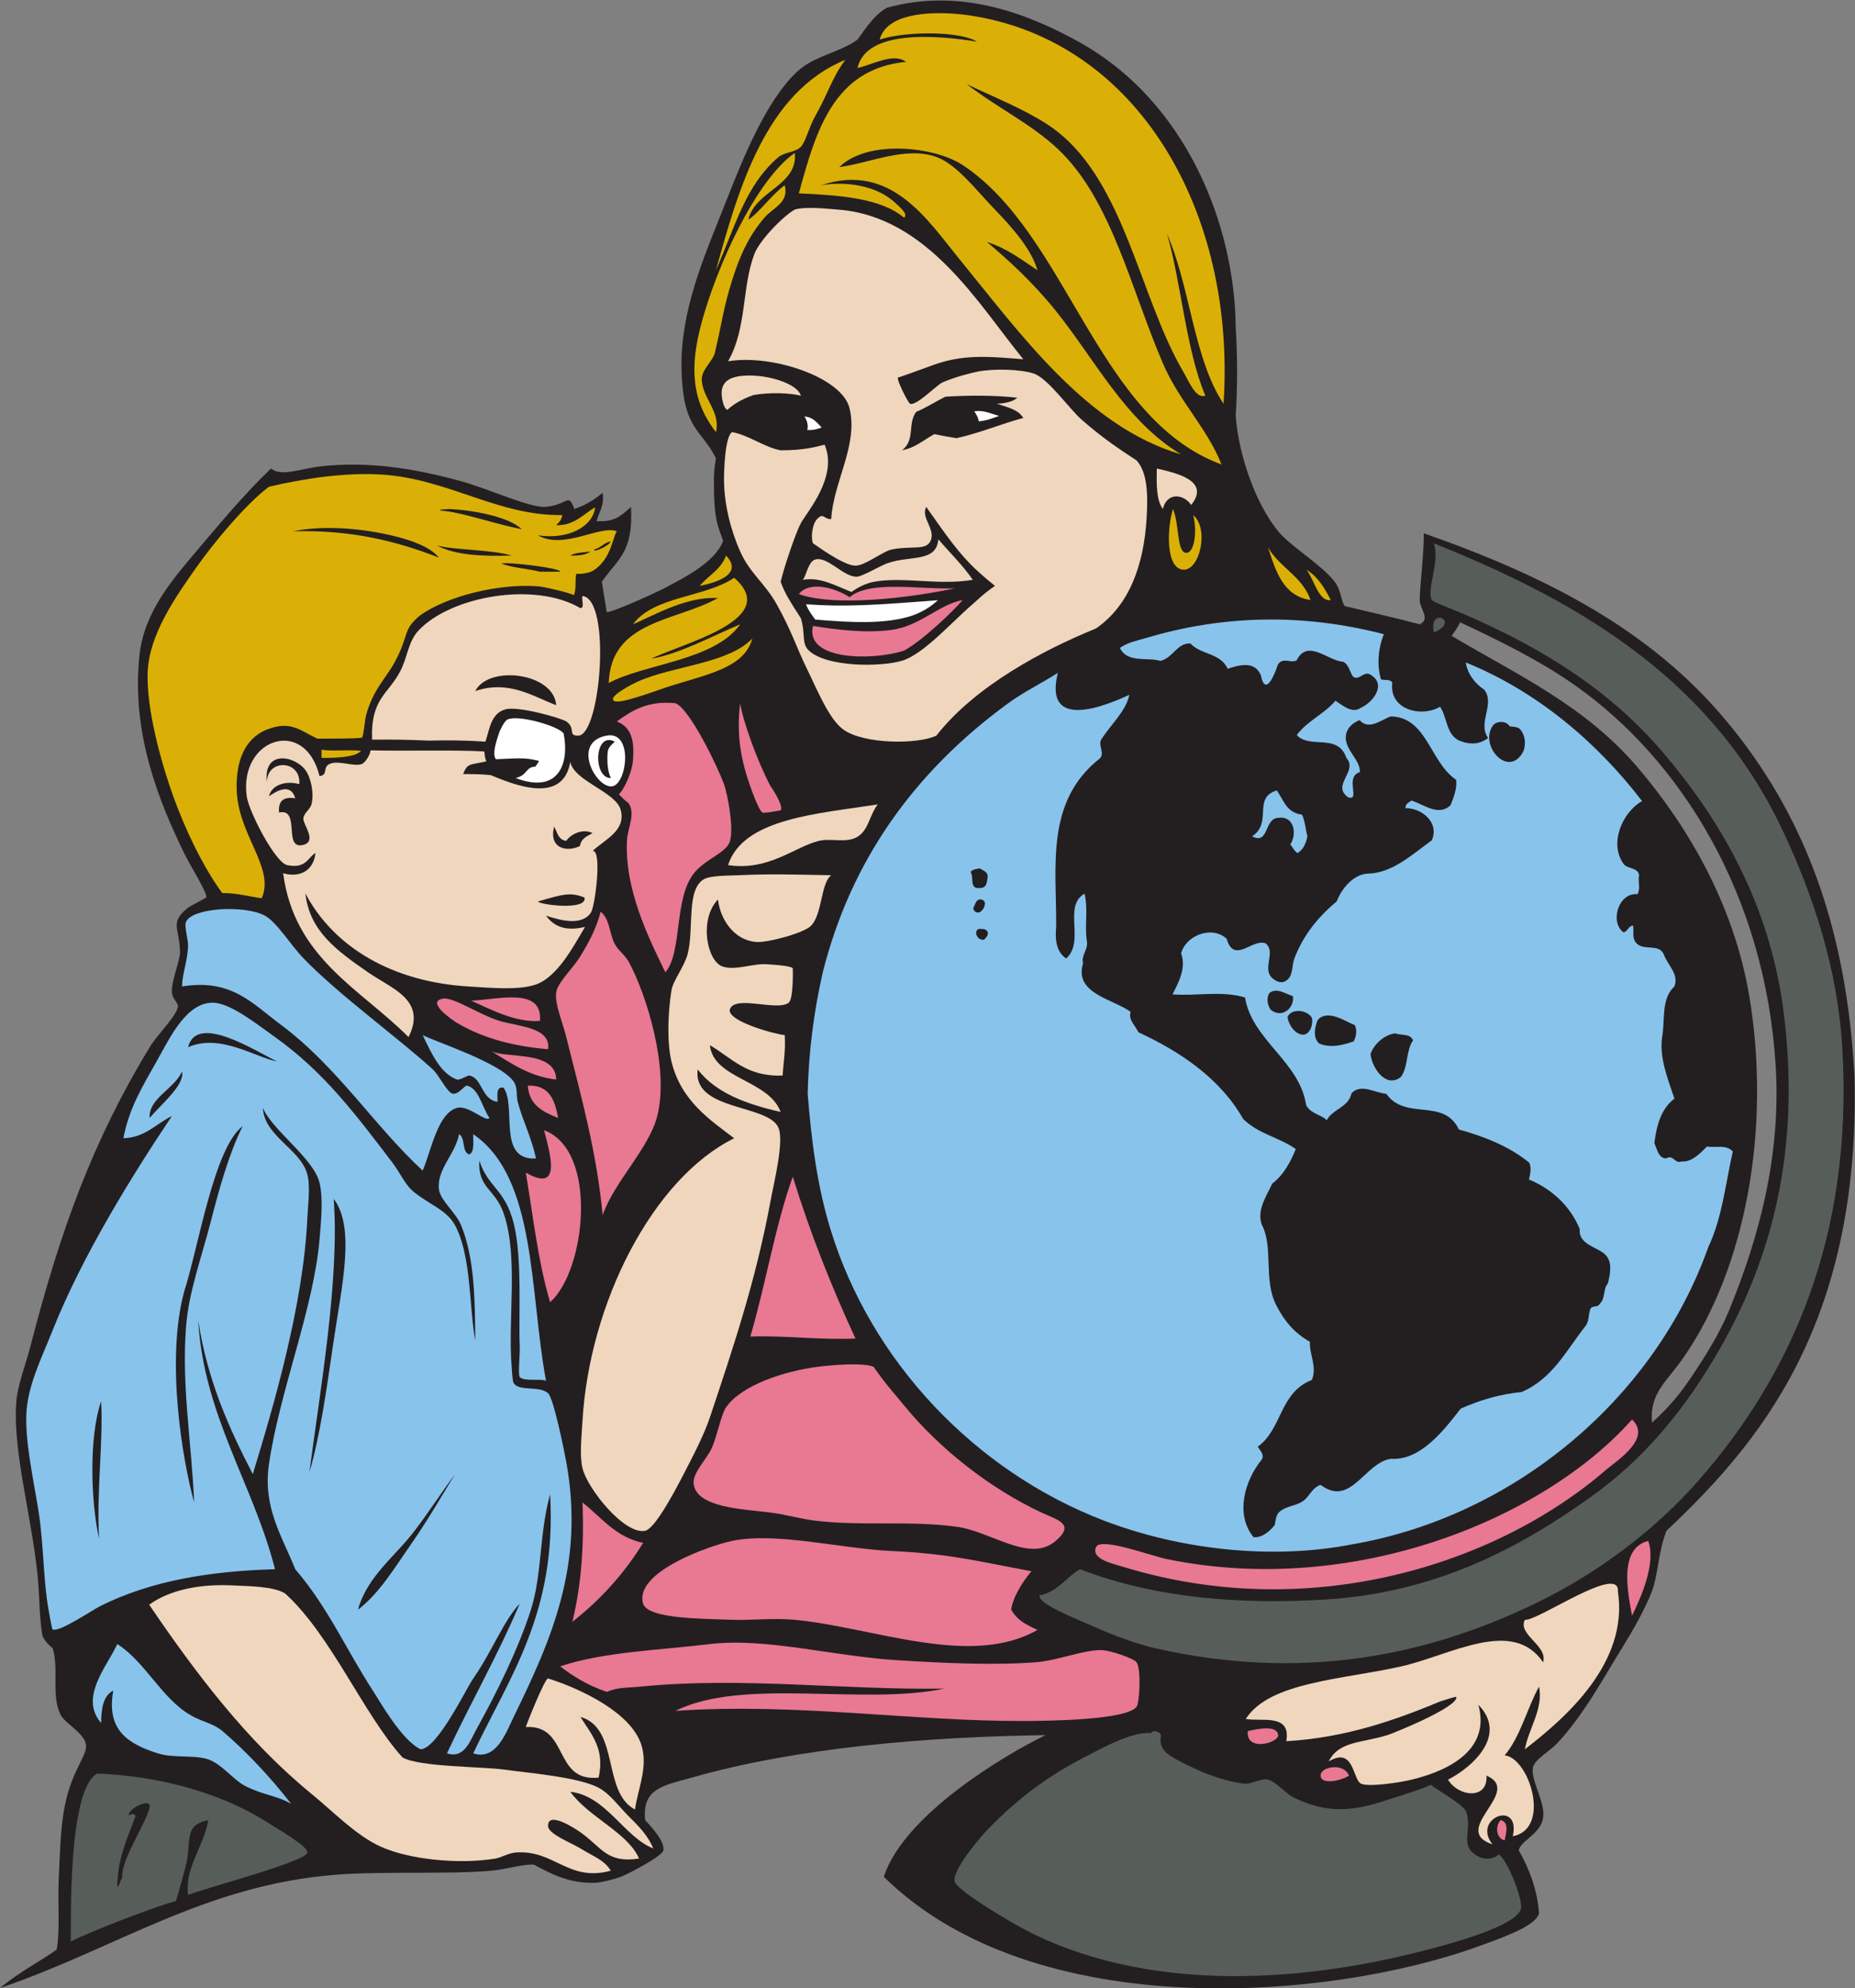
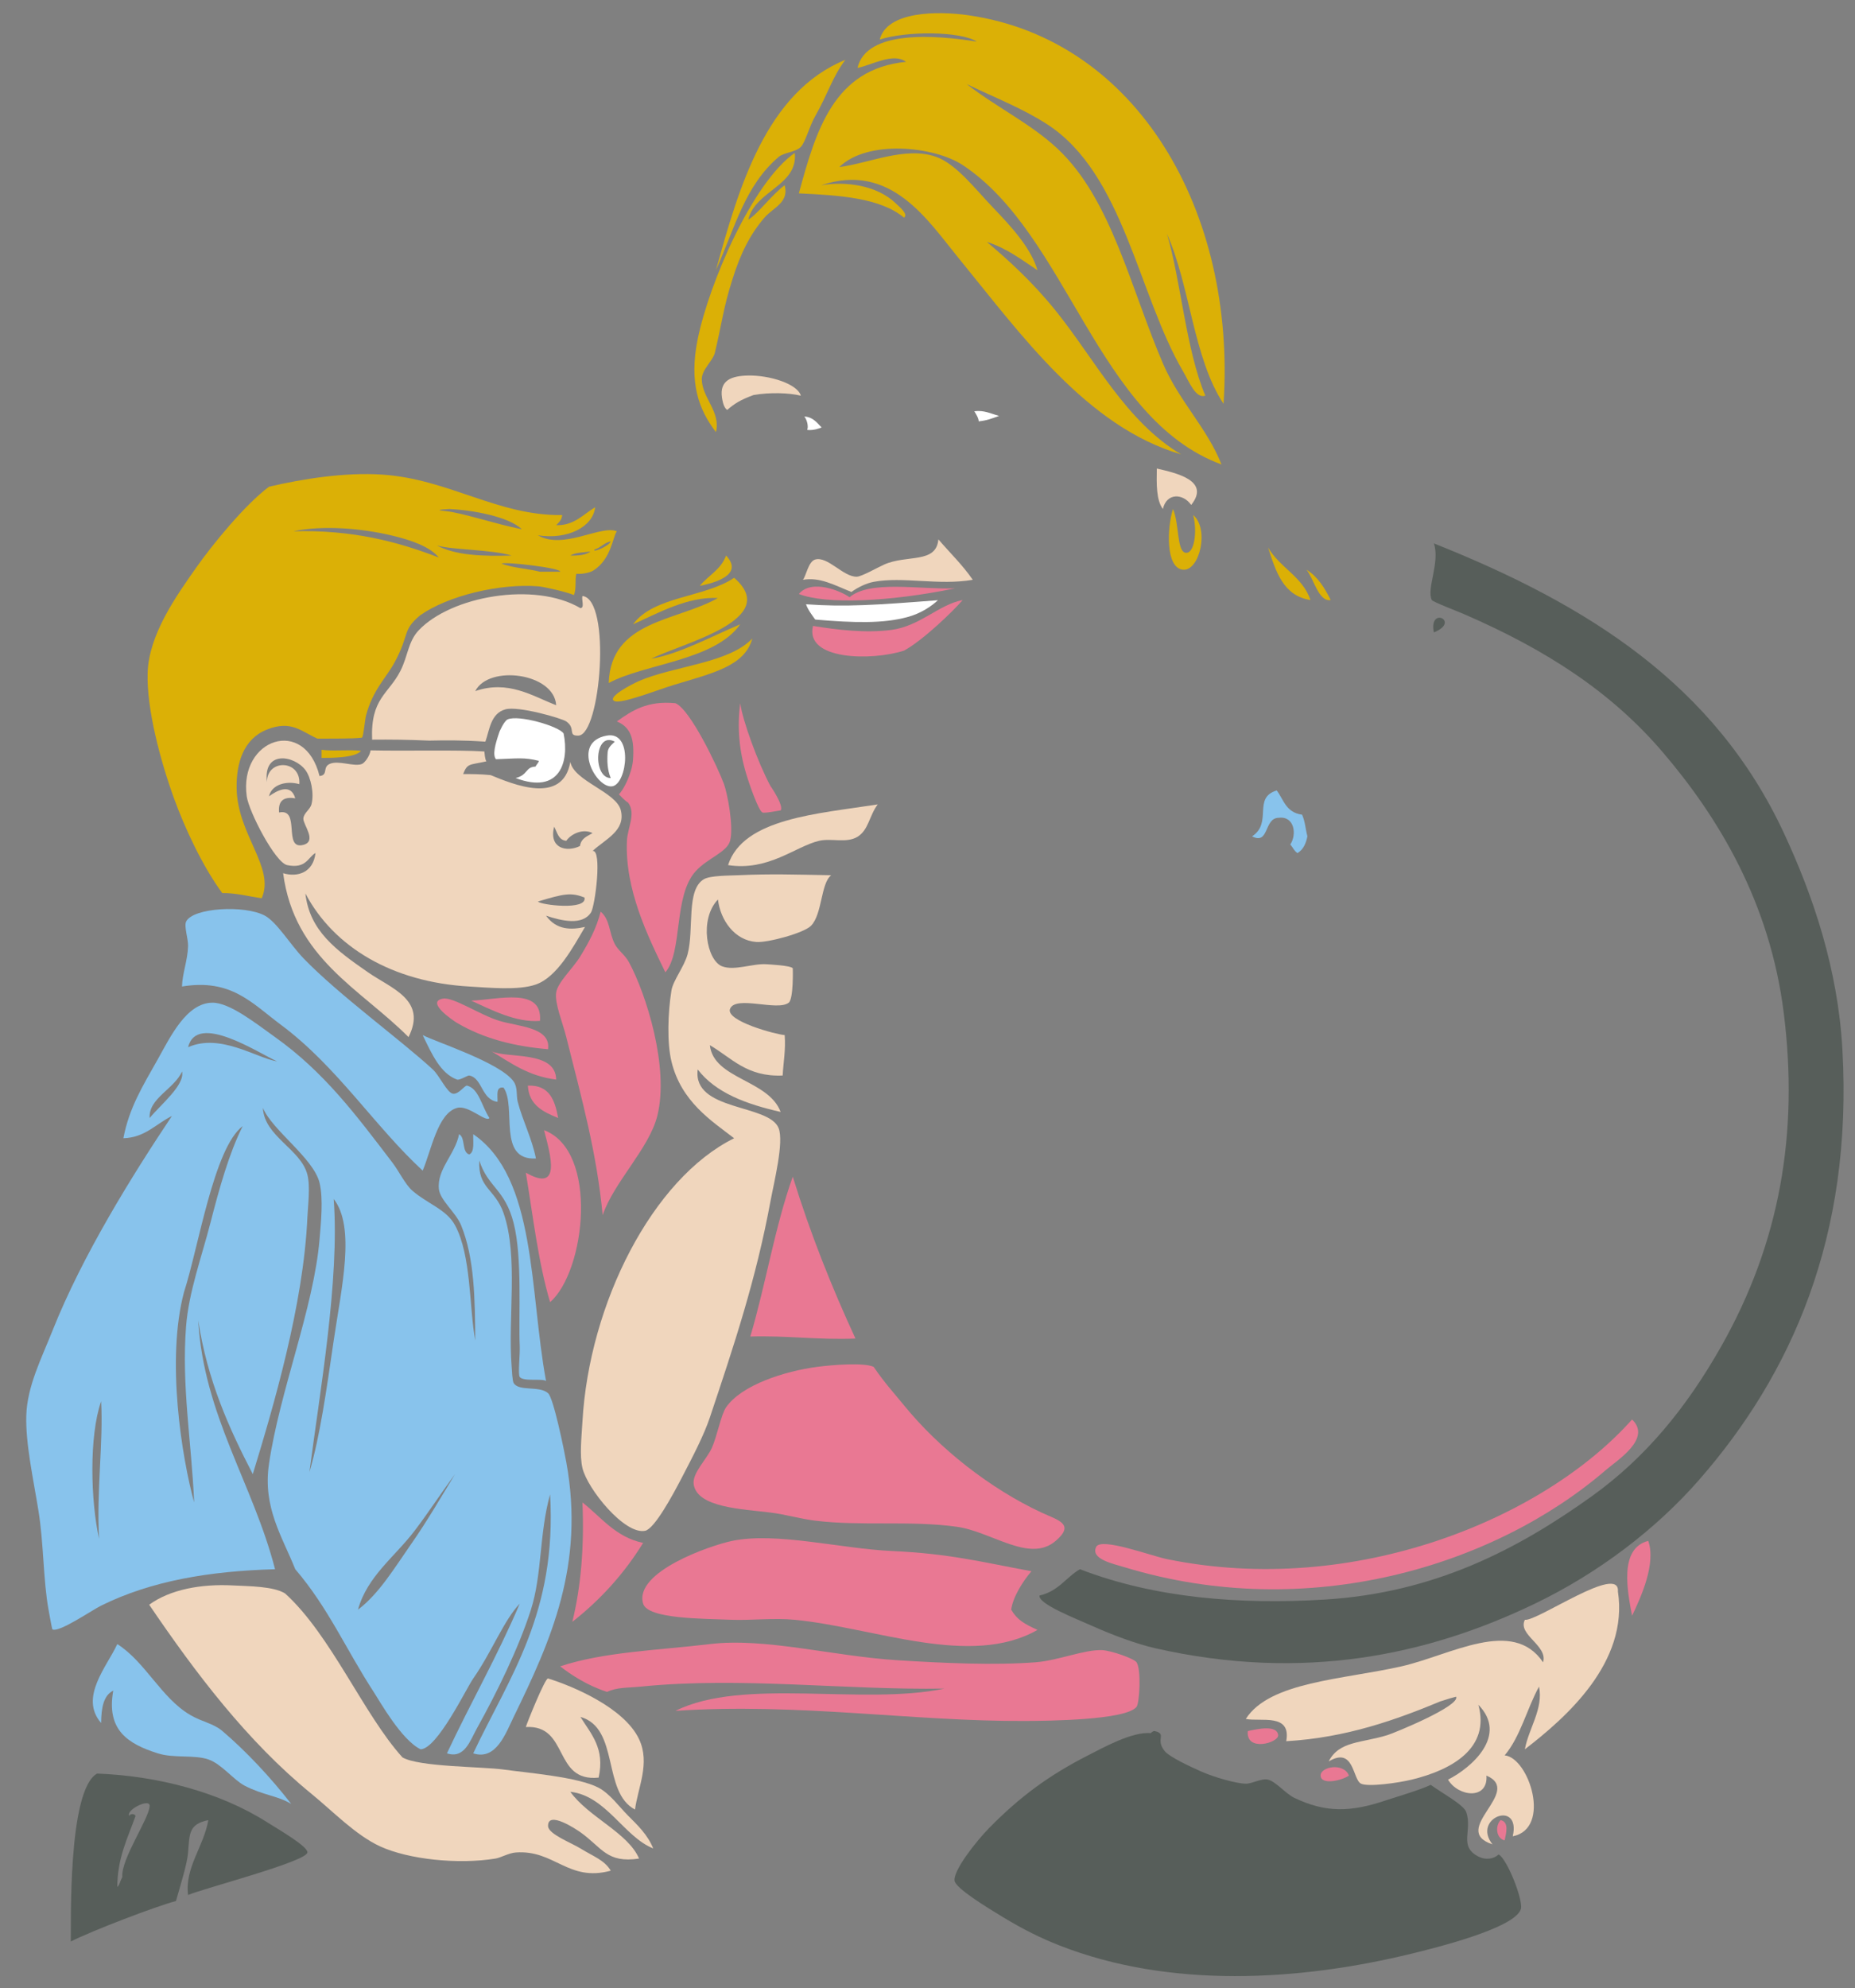
<svg xmlns="http://www.w3.org/2000/svg" viewBox="0 0 792.573 849.027" height="849.027" width="792.573" xml:space="preserve" id="svg2" version="1.1">
  <rect x="0" y="0" width="792.573" height="849.027" fill="#808080" stroke="none" />
  <defs id="defs6" />
  <g transform="matrix(1.333,0,0,-1.333,0,849.027)" id="g10">
    <g transform="scale(0.1)" id="g12">
-       <path id="path14" style="fill:#231f20;fill-opacity:1;fill-rule:evenodd;stroke:none" d="m 4563.55,4660.78 c 405.15,-141.57 728.76,-314.15 965.86,-596.37 252.98,-301.14 390.17,-665.89 414.85,-1147.37 18.78,-795.46 -311.99,-1178.19 -602.84,-1452.04 -28.72,-74.18 -24.8,-144.91 -51.86,-207.42 -25.58,-59.07 -55.73,-112.05 -90.75,-168.55 -64.73,-104.409 -122.31,-213.034 -207.44,-304.667 -24.73,-26.609 -72.5,-51.422 -77.78,-77.781 -8.32,-41.531 41.08,-111.875 32.39,-162.059 -9.08,-52.55 -74.16,-73.371 -77.78,-103.722 32.85,-56.922 59.26,-125.321 64.83,-200.946 -8.76,-34.933 -81.09,-65.976 -187.17,-103.722 -480.76,-176.59 -1430.63,-254.688 -1913.09,220.41 65.57,200.43 392.95,393.43 518.57,453.75 -379.89,-5.313 -794.52,-39.375 -1134.39,-136.121 -90.56,-25.793 -159.26,-33.731 -149.09,-136.133 28.93,-31.496 63.37,-70.715 58.34,-97.238 -3.52,-18.516 -114.3,-76.153 -136.13,-84.258 -25.37,-9.441 -66.66,-19.109 -84.27,-19.461 -82.98,-1.641 -139.44,28.875 -194.47,58.348 -35.04,2.324 -90.45,-15.418 -136.13,-19.453 C 1436.7,363.738 1225.49,374.941 1076.06,363.02 654.691,329.395 376.48,128.762 0,0 c 62.395,52.258 137.566,90.723 181.504,123.176 10.969,54.812 3.637,152.918 6.48,220.39 7.25,172.09 9.981,254.481 58.348,356.532 31.738,66.992 48.883,80.058 -6.488,129.64 -15.418,13.809 -37.485,30.039 -45.375,45.379 -31.543,61.34 -4.465,148.583 -25.934,213.913 -7.281,5.77 -21.996,18.05 -32.414,38.89 -9.769,57.33 -8.801,105.32 -12.957,162.06 -14.473,197.85 -82.308,416.57 -71.305,583.41 3.84,58.21 30.266,122.86 45.375,181.51 96.672,375.16 200.735,659.94 382.457,959.38 24.739,40.77 85.067,98.37 90.754,129.64 1.942,10.73 -17.746,25.51 -19.445,45.38 -2.969,34.52 26.285,101.86 25.93,129.64 -1.032,78.02 -35.285,93.28 25.922,142.61 3.015,2.43 57.976,31.44 58.339,32.41 4.805,12.9 -50.957,100.79 -71.304,142.62 -78.934,162.31 -170.555,383.56 -142.614,635.26 15.172,136.58 105.301,240.61 181.504,330.6 75.465,89.1 157.653,187.55 239.856,265.78 32.406,-27.17 96.137,-0.42 155.577,6.48 154.75,17.95 302.06,-5.99 447.4,-45.37 94.82,-25.7 213.73,-82.48 272.13,-84.28 79.25,5.45 76.45,48.77 97.24,-6.48 35.32,12.21 61.52,28.02 90.74,51.86 5.67,-42.4 -11.96,-61.5 -19.44,-90.75 55.04,-3.2 76.43,14.52 110.2,45.37 7.9,-145.68 -41.52,-164.89 -93.38,-239.66 0.56,-3.55 10.56,-65.22 15.59,-97.42 32.1,3.82 171,69.44 181.51,75.05 57.26,30.55 164.6,81.71 191.66,153.35 -17.63,49.77 -30.35,71.42 -29.61,192.96 0.14,21.94 1.3,42.94 6.48,71.3 -34.24,70.5 -75.34,85.17 -97.23,168.53 -10.45,39.83 -14.74,110.14 -12.96,155.59 7.05,180.05 80.34,340.93 142.61,499.13 54.5,138.48 127.2,320.63 226.88,414.87 55.45,52.42 136.17,61.07 194.47,103.71 31.19,42.74 53.77,77.93 93.19,101.69 236.6,66.1 452.63,-19.07 613.24,-107.36 353.32,-194.23 503.16,-597.74 505.75,-914.81 5.94,-95.55 6.13,-189.48 0,-285.22 9.69,-127.63 64.46,-281.85 136.13,-369.49 40.22,-49.19 138.35,-106.11 181.51,-162.06 20.72,-26.87 21.38,-68.12 32.4,-77.8 51.73,-12.2 176.79,-41.24 239.87,-58.33 35.85,17.22 -0.29,50.31 0,77.79 0.46,49.34 14.1,149.99 12.96,213.91 z m 731.56,-2849.44 c -8.42,93.98 45.96,130.28 98.16,204.67 201.12,286.49 284.73,736.21 213.92,1160.32 -49.89,298.92 -201.53,550.47 -356.53,732.5 -171.28,201.17 -386.34,297.46 -597.55,423.11 8.49,12.36 20.11,28.71 27.12,43.62 127.81,-59.94 260.78,-125.1 375.96,-207.43 331.48,-236.88 600.94,-663.97 635.27,-1212.19 18.51,-295.65 -57.39,-560.67 -149.1,-784.37 -29.59,-72.18 -73.22,-142.16 -116.67,-207.43 -40.03,-60.1 -74.67,-101.76 -130.58,-152.8 v 0" />
      <path id="path16" style="fill:#dbb006;fill-opacity:1;fill-rule:evenodd;stroke:none" d="m 2709.61,6177.64 c -41.34,-54.37 -55.55,-108.45 -97.24,-181.5 -18.05,-31.63 -30.33,-81.4 -45.38,-97.24 -16.55,-17.42 -54.31,-17.9 -71.3,-32.41 -107.33,-91.64 -138.45,-222.16 -200.96,-363.01 73.18,263.9 160.22,570.13 414.88,674.16 v 0" />
      <path id="path18" style="fill:#dbb006;fill-opacity:1;fill-rule:evenodd;stroke:none" d="m 2547.54,5879.45 c 10.55,-105.63 -126.49,-119.81 -149.09,-213.91 31.26,18.5 75.24,80.29 116.69,110.19 14.99,-55.48 -37.02,-71.37 -64.83,-103.71 -45.08,-52.42 -76.72,-113.54 -103.71,-200.95 -27.99,-87.56 -32.93,-138.77 -55.21,-231.76 -6.35,-26.56 -42.76,-54.35 -42.03,-85.86 1.37,-59.15 61.72,-104.08 45.37,-168.55 -54.05,70.98 -87.28,155.99 -58.34,298.19 36.15,177.59 175.2,501.54 311.15,596.36 v 0" />
-       <path id="path20" style="fill:#f0d6bd;fill-opacity:1;fill-rule:evenodd;stroke:none" d="m 3280.05,5218.26 c -117.56,9.81 -195.58,16 -291.71,-19.45 -30.14,-11.11 -111.14,-40.65 -110.2,-38.89 -4.47,-8.38 33.28,-82.29 38.9,-84.27 20.92,-7.36 85.97,60.92 104.02,68.58 39.6,16.8 87.99,29.75 114.42,34.83 48.27,9.26 131.86,8.05 176.97,-6.18 45.92,-14.47 113.68,-112.38 155.59,-149.09 67,-58.69 120.85,-94.08 175.02,-129.65 33.9,-37.58 36.8,-104.37 32.4,-181.5 -8.98,-158.07 -58.07,-284.34 -162.06,-356.53 -168.97,-69.02 -387.12,-183.98 -512.09,-343.56 -58.6,-28.63 -232.9,-27.98 -298.19,19.45 -46.09,33.48 -81.84,123.27 -116.68,194.46 -34.84,71.23 -48.94,121.31 -97.23,207.44 -37.16,66.27 -85.87,99.14 -116.69,168.54 -31.64,71.27 -50.95,151.83 -51.85,226.89 -0.44,35.92 3.76,142.86 25.93,155.57 53.46,-9.72 104.82,-49.28 155.57,-58.35 72.26,0.21 105.62,9.19 141.01,18.04 43.34,-102.38 -55.56,-213.97 -76.19,-251.39 -15.15,-27.5 -52.74,-136.56 -64.82,-187.99 15.98,-42.98 32.57,-65.94 64.82,-116.68 15.8,-51.84 0.86,-80.21 25.93,-103.73 55.87,-52.39 225.9,-53.47 298.19,-32.4 68.96,20.09 161.79,126.53 226.88,181.5 12.65,10.69 34.35,33.54 71.3,58.35 -38.27,30.17 -64.41,54.86 -80.45,71.3 -52.39,53.67 -100.56,126.74 -139.94,181.5 -18.95,-34.25 32.53,-72.63 12.96,-110.19 -15.51,-29.8 -58.91,-13.29 -123.16,-25.94 -28.9,-5.68 -84.83,-51.62 -116.68,-51.86 -40.6,-0.3 -137.25,73.93 -136.14,71.3 -7.16,16.86 -3.46,60.27 12.97,77.8 21.03,22.41 20.94,-0.75 45.38,0 6.71,119.61 88.26,238.29 58.34,356.53 -24.69,97.56 -247.21,172.59 -388.94,149.09 61.02,107.1 43.58,236.31 84.26,343.56 16.7,43.97 91.51,120.95 129.65,142.61 36.59,10.59 109.1,1.91 136.14,0 290.91,-20.53 455.05,-307.86 596.37,-479.69 z m -343.57,-168.54 c -28.4,-39.26 -1.89,-89.43 -45.37,-123.17 43.95,9.29 60.14,27.24 103.71,51.87 28.25,-5.77 45.02,-8.86 71.31,-12.97 77.46,17.38 148.87,47.93 213.92,64.82 -17.39,27.14 -45.26,32.12 -84.28,45.38 26.65,1.44 53.66,7.69 64.82,19.45 -69.07,7.85 -154.3,8.07 -230.53,3.23 -31.43,-15.72 -64.82,-37.09 -93.58,-48.61 v 0" />
      <path id="path22" style="fill:#f0d6bd;fill-opacity:1;fill-rule:evenodd;stroke:none" d="m 2566.99,5101.58 c -38.26,9.27 -99.26,11.2 -151.75,2.1 -41.14,-15.05 -61.51,-27.65 -84.25,-47.67 -7.59,4.57 -13.33,16.29 -16.81,39.09 -8.63,56.6 31.69,69.83 82.59,71.04 69.76,1.65 159.41,-26.67 170.22,-64.56 v 0" />
      <path id="path24" style="fill:#ffffff;fill-opacity:1;fill-rule:evenodd;stroke:none" d="m 3122.93,5051.72 c 31.97,3.89 51.23,-7.21 79.34,-14.96 -25.17,-8.98 -38.05,-14.44 -65.3,-17.44 0,10.8 -10.03,25.62 -14.04,32.4 v 0" />
      <path id="path26" style="fill:#ffffff;fill-opacity:1;fill-rule:evenodd;stroke:none" d="m 2578.23,5035.03 c 25.36,-2.22 37.06,-15.58 55.31,-35.31 -5.53,-2.03 -25.76,-10.34 -46.31,-7.75 4.33,9.49 0.65,30.34 -9,43.06 v 0" />
      <path id="path28" style="fill:#f0d6bd;fill-opacity:1;fill-rule:evenodd;stroke:none" d="m 3707.87,4868.22 c 60.9,-14.08 173.07,-38.29 110.2,-116.68 -26.08,37.35 -78.84,39.53 -90.73,-12.97 -21.25,28.45 -20.44,78.97 -19.47,129.65 v 0" />
      <path id="path30" style="fill:#dbb006;fill-opacity:1;fill-rule:evenodd;stroke:none" d="m 3759.73,4738.57 c 20.13,-46.87 12.24,-130.84 38.15,-139.75 30.58,-8.66 40.41,68.34 26.67,120.3 52.29,-44.13 20.7,-179.32 -32.4,-175.02 -56.84,4.61 -51.36,134.83 -32.42,194.47 v 0" />
      <path id="path32" style="fill:#f0d6bd;fill-opacity:1;fill-rule:evenodd;stroke:none" d="m 3007.79,4641.33 c 36.77,-43.17 77.77,-82.13 110.2,-129.64 -109.74,-18.87 -223.24,11.15 -317.63,-6.48 -23.73,-4.44 -50.69,-17.56 -71.31,-32.41 -54.92,21.78 -100.9,48.47 -155.58,38.89 9.57,10.08 17.27,58.29 38.9,64.82 40.33,12.19 90.53,-56.19 134.1,-54.83 15.58,0.49 65.11,28.81 86.8,38.59 73.62,33.21 167.5,1.85 174.52,81.06 v 0" />
      <path id="path34" style="fill:#575e5a;fill-opacity:1;fill-rule:evenodd;stroke:none" d="m 4595.95,4628.36 c 493.46,-196.37 899.69,-451.78 1121.43,-926.96 95.93,-205.53 173.48,-438.34 187.99,-693.61 34.25,-602.25 -164.88,-1043.5 -460.24,-1380.73 -136.52,-155.86 -320.41,-296.93 -525.07,-395.41 -341.92,-164.54 -741.2,-251.103 -1218.67,-142.62 -56.25,12.79 -133.9,41.26 -200.95,71.31 -51.61,23.13 -173.32,70.14 -168.54,97.24 60.89,13.53 85.14,58.6 129.64,84.27 241.78,-93.22 514.74,-113.58 784.37,-97.24 348.9,21.14 615.98,158.85 855.66,330.6 170.88,122.45 302.16,281.02 414.87,479.69 188.73,332.65 249.34,684.51 200.94,1069.57 -44.33,352.89 -208.17,625.07 -388.93,836.22 -163.68,191.19 -371,326.2 -635.27,440.79 -24.24,10.53 -100.69,39.53 -103.71,45.39 -18.16,35.18 27.05,121.08 6.48,181.49 v 0" />
      <path id="path36" style="fill:#dbb006;fill-opacity:1;fill-rule:evenodd;stroke:none" d="m 4064.4,4615.4 c 37.06,-64.5 110.33,-92.77 136.14,-168.53 -88.04,13.52 -111.11,92 -136.14,168.53 v 0" />
      <path id="path38" style="fill:#dbb006;fill-opacity:1;fill-rule:evenodd;stroke:none" d="m 2327.15,4589.48 c 57.17,-60.55 -32.95,-87.02 -84.27,-97.23 27.3,33.2 68.57,52.43 84.27,97.23 v 0" />
      <path id="path40" style="fill:#dbb006;fill-opacity:1;fill-rule:evenodd;stroke:none" d="m 4187.57,4544.1 c 36.19,-22.15 58.24,-58.44 77.79,-97.23 -39,-6.48 -53.57,67.36 -77.79,97.23 v 0" />
      <path id="path42" style="fill:#dbb006;fill-opacity:1;fill-rule:evenodd;stroke:none" d="m 2087.3,4258.88 c 90.65,15.25 195.33,72.59 285.22,110.2 -82.11,-116.76 -306.18,-125.85 -421.35,-187.99 6.44,201 217.54,197.33 350.04,272.25 -98.02,5.11 -192.99,-48.98 -272.25,-84.26 66.7,91.03 230.24,85.24 324.12,149.09 154.06,-133.52 -163.29,-208.37 -265.78,-259.29 v 0" />
      <path id="path44" style="fill:#f0d6bd;fill-opacity:1;fill-rule:evenodd;stroke:none" d="m 1860.43,4420.93 c 14.3,0.81 2.75,27.5 6.47,38.9 93.34,-9.99 58.8,-445.17 -12.96,-447.28 -35.94,-1.06 -6.53,22.87 -38.9,45.38 -14.91,10.37 -153.2,49.93 -194.47,38.89 -48.25,-12.9 -51.34,-66.33 -64.81,-103.72 -74.03,5.05 -128.33,4.52 -179.96,3.4 -70.69,3.15 -123.89,3.62 -183.05,3.09 -5.4,133.02 52.64,145.29 90.75,220.4 24.2,47.73 24.5,93.71 58.34,129.64 103.18,109.58 371.59,157.81 518.59,71.3 z m -337.08,-265.77 c 105.34,36.26 183.03,-15.46 259.29,-45.37 -6.09,103.41 -215.92,130.83 -259.29,45.37 v 0" />
      <path id="path46" style="fill:#e97893;fill-opacity:1;fill-rule:evenodd;stroke:none" d="m 3085.57,4446.87 c -31.18,-36.4 -127.43,-129.2 -187.98,-162.07 -103.78,-33.36 -318.62,-30.82 -291.71,79.2 76.05,-12.51 168.64,-23.71 251.08,-12.83 92.32,12.19 151.52,81.05 228.61,95.7 v 0" />
      <path id="path48" style="fill:#ffffff;fill-opacity:1;fill-rule:evenodd;stroke:none" d="m 3006.17,4446.32 c -21.15,-19.82 -54.41,-42.32 -97.36,-53.94 -78.91,-21.34 -171.72,-18.55 -295.83,-8.04 -10.99,15.28 -23.39,31.5 -29.51,49.02 126.22,-9.14 223.38,-2.47 422.7,12.96 v 0" />
      <path id="path50" style="fill:#575e5a;fill-opacity:1;fill-rule:evenodd;stroke:none" d="m 4595.95,4343.16 c -17.66,85.58 86.95,34.97 0,0 v 0" />
      <path id="path52" style="fill:#dbb006;fill-opacity:1;fill-rule:evenodd;stroke:none" d="m 2411.42,4323.7 c -24.37,-89.25 -128.3,-111.07 -252.81,-149.09 -48.75,-14.89 -165.11,-60.52 -188,-51.86 -29.35,11.11 55.6,55.23 77.8,64.82 112.14,48.48 287.64,56.48 363.01,136.13 v 0" />
      <path id="path54" style="fill:#e97893;fill-opacity:1;fill-rule:evenodd;stroke:none" d="m 2132.68,3254.12 c -57.2,117.22 -130.16,266.86 -123.16,421.35 1.93,42.73 29.59,86.75 4.02,122.03 -10.94,6.71 -24.31,21.2 -29.95,27.06 14.11,12.08 42.27,66.89 45.37,110.2 4.57,63.89 -5.19,103.99 -51.86,123.17 47.85,34.18 97.3,67.4 187.99,58.34 47.68,-19.73 136.13,-206.27 155.58,-259.29 10.26,-27.99 31.89,-135.93 19.44,-181.51 -10.09,-36.92 -71.74,-55 -110.2,-97.23 -72.29,-79.39 -40.59,-257.39 -97.23,-324.12 v 0" />
      <path id="path56" style="fill:#e97893;fill-opacity:1;fill-rule:evenodd;stroke:none" d="m 2372.52,4116.27 c 8.3,-56.7 55.91,-188.32 97.24,-265.77 -1.96,3.68 43.9,-62.36 32.41,-77.8 0.8,1.09 -51.19,-9.97 -58.35,-6.47 -12.2,5.95 -39.36,81.95 -51.85,123.16 -23.08,76.13 -29.25,149.54 -19.45,226.88 v 0" />
      <path id="path58" style="fill:#ffffff;fill-opacity:1;fill-rule:evenodd;stroke:none" d="m 1652.69,3876.66 c 39.5,9.17 31.06,35.42 63.48,36.57 6.05,9.78 9.48,12.19 11.33,18.41 -48.62,11.97 -67.28,7.65 -137.93,5.27 -11.16,14.32 -2.88,46.7 11.56,88.61 -1.13,-3.28 13.6,33.3 25.92,38.89 35.18,15.96 165.68,-22.15 179.49,-45.15 18.41,-89.91 -11.37,-196.75 -153.85,-142.6 v 0" />
      <path id="path60" style="fill:#ffffff;fill-opacity:1;fill-rule:evenodd;stroke:none" d="m 1944.69,4012.55 c 85.11,15.58 65.79,-151.21 19.45,-162.05 -51.08,-11.96 -136.28,140.65 -19.45,162.05 z m 12.96,-136.12 c -11.48,26.93 -11.86,56.45 -9.98,82.52 1.12,15.64 13.07,24.73 22.94,34.15 -65.7,35.33 -71.39,-116.11 -12.96,-116.67 v 0" />
      <path id="path62" style="fill:#f0d6bd;fill-opacity:1;fill-rule:evenodd;stroke:none" d="m 1024.21,3882.91 c 28.91,3.46 8.51,28.01 32.41,38.89 28.5,12.96 78.96,-10.35 103.71,0 8.69,3.63 24.81,25.16 27.48,43.52 112.74,-2.62 275.91,2.14 364.69,-3.6 1.11,-7.69 1.35,-22.43 6.4,-31.68 -54.76,-12.29 -60.2,-5.02 -74.46,-40.65 25.19,-0.03 55.61,0.04 88.15,-3.35 72.04,-29.5 231.43,-96.8 255.42,42.24 12.28,-62.31 147.94,-95.89 162.06,-155.58 15.27,-64.57 -48.04,-90.84 -90.75,-129.64 31.53,5.45 8.06,-177.35 -5.15,-197.34 -27.99,-42.39 -93.44,-26.81 -143.94,-10.09 33.4,-46.71 81.62,-45.81 124.89,-36.02 -38.64,-65.57 -89.26,-160.4 -157.31,-184.38 -56.08,-19.78 -151.52,-10.04 -213.92,-6.48 -246.62,14.02 -434.37,126.46 -525.062,298.18 13.594,-119.88 97.622,-181.18 200.952,-252.81 75.49,-52.33 189.68,-88.39 129.65,-207.43 -154.1,154.89 -366.028,251.95 -401.907,525.06 46.211,-14.11 96.817,2.17 103.727,64.83 -24.391,-14.01 -30.117,-51.45 -90.762,-38.9 -38.265,7.92 -122.812,171.17 -129.648,220.39 -25.567,184.15 185.848,257.28 233.37,64.84 z M 972.344,3662.5 c 44.866,11.82 -1.114,64.73 0,84.28 1.011,17.65 21.34,28.5 25.926,45.37 9.37,34.4 -1.805,86.9 -19.442,110.21 -35.769,47.25 -136,64.33 -123.164,-38.9 -0.367,75.62 109.856,71.93 103.711,-6.48 -40.113,11.79 -88.48,-0.4 -97.223,-38.91 26.739,19.37 70.36,42.41 84.266,-6.47 -38.781,6.36 -55.344,-9.49 -51.855,-45.37 70.535,14.79 10.96,-121.32 77.781,-103.73 z m 926.976,37.67 c -31.26,15.84 -69.55,-3.07 -84.28,-24.7 -25.41,2.67 -28.41,26.22 -38.89,45.38 -17.69,-69.59 39.87,-82.92 82.78,-62.06 4.07,26.46 25.82,32.18 40.39,41.38 z m -25.93,-206.21 c -43.25,16.43 -63.75,12.77 -149.1,-12.96 6.84,-10.82 159.63,-29.82 149.1,12.96 v 0" />
      <path id="path64" style="fill:#dbb006;fill-opacity:1;fill-rule:evenodd;stroke:none" d="m 1030.69,3967.17 c 35.31,-5.24 87.05,1.12 126.36,-3.34 -18.48,-23.96 -104.79,-22.82 -126.36,-22.59 0,8.65 0,17.3 0,25.93 v 0" />
      <path id="path66" style="fill:#f0d6bd;fill-opacity:1;fill-rule:evenodd;stroke:none" d="m 2813.32,3792.15 c -27.82,-37.45 -29.06,-81.88 -64.82,-103.71 -35.45,-21.64 -83.59,-3.64 -123.17,-12.97 -76.26,-17.99 -161.48,-97.76 -291.7,-77.79 48.44,150.46 289.23,164.47 479.69,194.47 v 0" />
      <path id="path68" style="fill:#f0d6bd;fill-opacity:1;fill-rule:evenodd;stroke:none" d="m 2664.23,3565.27 c -33.91,-26.26 -28.03,-124.62 -64.83,-162.06 -22.83,-23.25 -138.6,-54.5 -175.02,-51.85 -70.12,5.08 -115.27,70.08 -123.17,136.12 -61.01,-63.49 -35.65,-194.9 12.97,-213.91 39.84,-15.58 98.85,9.63 142.61,6.48 11.69,-0.84 77.53,-3.94 84.27,-12.96 0.17,-0.23 2.78,-97.91 -12.96,-110.2 -36.41,-28.43 -169.43,24.58 -187.99,-19.45 -16.41,-38.93 148.96,-83.03 175.03,-84.26 3.58,-48.97 -4.2,-86.57 -6.48,-129.64 -115.2,-5 -163.7,56.69 -233.37,97.22 12.11,-109.11 187.94,-110.06 226.88,-213.91 -109.14,24.81 -207.58,60.36 -265.78,136.12 -17.42,-134.56 228.31,-109.75 259.3,-187.98 17.64,-44.54 -14.77,-173.02 -25.93,-233.37 -46.83,-253.2 -117.71,-464.12 -194.47,-693.6 -18.69,-55.89 -53.15,-122.41 -90.75,-194.47 -28.06,-53.78 -86.58,-162.34 -116.68,-168.55 -66.02,-13.59 -185.5,135.02 -200.96,200.97 -9.53,40.67 -2.88,98.35 0,149.09 21.52,378.24 224.54,778.18 486.18,907.52 -72.88,56.14 -170.05,117.53 -200.95,246.32 -14.47,60.31 -11.5,155.05 0,226.88 5.21,32.6 41.11,76.22 51.85,116.68 21.22,79.86 -5.3,205.84 51.86,239.85 20.61,12.26 81.1,11.64 110.21,12.96 108.34,4.92 181.94,2.02 298.18,0 v 0" />
      <path id="path70" style="fill:#88c3ec;fill-opacity:1;fill-rule:evenodd;stroke:none" d="m 1568.72,2787.39 c -11.08,-15.16 -67.13,42.45 -103.72,32.43 -62.18,-17.05 -82.33,-135.37 -110.2,-200.96 -154.04,141.96 -273.93,332.82 -453.761,466.73 -94.437,70.31 -159.906,149.05 -317.633,123.16 0.887,41.36 18.039,83.06 19.446,129.64 0.683,22.45 -13.219,62.9 -6.481,77.79 20.488,45.25 188.5,54.48 252.813,19.45 38.332,-20.88 81.437,-92.7 123.16,-136.14 111.616,-116.19 314.286,-263.44 414.866,-356.52 22.14,-20.47 46.01,-75.37 64.83,-77.78 18.84,-2.42 37.53,28.03 45.38,25.92 37.77,-10.14 46.21,-65.57 71.3,-103.72 v 0" />
      <path id="path72" style="fill:#e97893;fill-opacity:1;fill-rule:evenodd;stroke:none" d="m 1925.24,3448.59 c 30.55,-25.58 26.48,-67.66 45.37,-103.72 11.5,-21.91 32.19,-34.03 45.39,-58.33 54.89,-101.09 129.98,-337.74 90.75,-492.66 -26.52,-104.75 -139.08,-211.83 -175.03,-317.63 -19.36,202.89 -67.19,373.16 -116.68,570.44 -11.93,47.63 -37.58,108.33 -32.4,142.61 5.08,33.65 53.85,77.08 77.79,116.68 28.09,46.49 51.28,89.2 64.81,142.61 v 0" />
      <path id="path74" style="fill:#e97893;fill-opacity:1;fill-rule:evenodd;stroke:none" d="m 1730.78,3098.55 c -76.71,-6.19 -157.29,36.18 -220.4,64.82 87.06,3.48 229.21,44.48 220.4,-64.82 v 0" />
      <path id="path76" style="fill:#e97893;fill-opacity:1;fill-rule:evenodd;stroke:none" d="m 1756.7,3007.79 c -106.81,9.18 -204.93,33.1 -291.7,84.28 -12.15,7.17 -102.06,67.55 -45.37,77.79 33.25,6 118.01,-52.07 181.5,-71.31 60.31,-18.28 165.22,-19.96 155.57,-90.76 v 0" />
      <path id="path78" style="fill:#88c3ec;fill-opacity:1;fill-rule:evenodd;stroke:none" d="m 1717.81,2657.75 c -125.37,-6.64 -61.06,165.41 -103.72,226.89 -25.83,4.23 -18.57,-24.65 -19.45,-45.38 -52.49,7.15 -47.64,76.48 -90.75,84.28 -4.86,0.87 -30.71,-15.93 -38.89,-12.98 -52.95,19.16 -80.91,81.53 -110.2,142.62 38.32,-20.86 249.74,-88.23 291.7,-149.1 13.64,-19.78 7.63,-44.06 12.98,-64.82 15.12,-58.84 45.79,-117.85 58.33,-181.51 v 0" />
      <path id="path80" style="fill:#e97893;fill-opacity:1;fill-rule:evenodd;stroke:none" d="m 1575.2,3001.31 c 49.57,-23.93 206.58,3.49 207.44,-90.75 -88.6,10.81 -145.42,53.38 -207.44,90.75 v 0" />
      <path id="path82" style="fill:#e97893;fill-opacity:1;fill-rule:evenodd;stroke:none" d="m 1691.89,2891.11 c 69.81,2.85 86.68,-47.27 97.23,-103.72 -47.53,19.47 -93.45,40.53 -97.23,103.72 v 0" />
      <path id="path84" style="fill:#e97893;fill-opacity:1;fill-rule:evenodd;stroke:none" d="m 1743.74,2748.51 c 176.37,-66.62 132.94,-452.32 19.45,-551.01 -37.76,126.48 -54.51,273.94 -77.78,414.88 113.91,-65.1 80.31,53.26 58.33,136.13 v 0" />
      <path id="path86" style="fill:#e97893;fill-opacity:1;fill-rule:evenodd;stroke:none" d="m 2541.06,2599.41 c 56.54,-183.3 125.12,-354.57 200.96,-518.58 -119.43,-4.91 -218.87,10.17 -337.08,6.47 49.42,166.65 79.06,353.1 136.12,512.11 v 0" />
      <path id="path88" style="fill:#e97893;fill-opacity:1;fill-rule:evenodd;stroke:none" d="m 2618.85,1990.08 c 50.2,6.59 150.99,14.48 181.51,0 36.35,-53.15 63,-81.13 97.23,-123.17 113,-138.73 276.28,-267.02 440.79,-343.56 52.75,-24.53 108.75,-36.44 45.38,-90.75 -84.05,-72.03 -204.42,29.79 -317.63,45.36 -149.08,20.53 -305.58,1.27 -453.76,19.46 -46.32,5.69 -94.19,19.85 -142.61,25.93 -89.85,11.29 -235.53,15.56 -246.33,90.74 -5.14,35.81 41.69,79.61 58.34,116.69 16.43,36.6 29.55,106.7 45.38,129.65 49.6,71.93 188.45,116.05 291.7,129.65 v 0" />
      <path id="path90" style="fill:#e97893;fill-opacity:1;fill-rule:evenodd;stroke:none" d="m 5231.21,1821.54 c 64.14,-61.2 -47.69,-130.53 -84.26,-162.07 -356.05,-306.86 -953.3,-490.84 -1542.79,-311.15 -35.91,10.96 -109.09,25.84 -90.76,64.82 15.08,32.06 174.74,-28.19 226.89,-38.89 601.4,-123.28 1209.06,130.3 1490.92,447.29 v 0" />
      <path id="path92" style="fill:#e97893;fill-opacity:1;fill-rule:evenodd;stroke:none" d="m 1866.9,1555.76 c 60.64,-47.4 105.35,-110.74 194.47,-129.65 -61.05,-98.84 -137.23,-182.56 -226.87,-252.81 27.22,111.06 38.55,238.02 32.4,382.46 v 0" />
      <path id="path94" style="fill:#e97893;fill-opacity:1;fill-rule:evenodd;stroke:none" d="m 3305.98,1335.36 c -28.93,-34 -59.59,-83.56 -64.83,-123.16 19.3,-32.73 41.6,-45.2 84.26,-64.82 -214.62,-122.39 -522.71,7.71 -777.87,32.41 -66.28,6.41 -143.91,-2.28 -200.94,0 -94.32,3.76 -270.72,2.51 -285.23,51.86 -30,102.08 217.01,186.92 285.23,200.95 142.7,29.31 347.46,-24.94 512.1,-32.42 184.43,-8.37 283.68,-34.45 447.28,-64.82 v 0" />
      <path id="path96" style="fill:#e97893;fill-opacity:1;fill-rule:evenodd;stroke:none" d="m 5283.07,1432.6 c 25.52,-72.14 -22.82,-179.36 -51.86,-239.85 -14.21,76.16 -43.28,215.88 51.86,239.85 v 0" />
      <path id="path98" style="fill:#f0d6bd;fill-opacity:1;fill-rule:evenodd;stroke:none" d="m 4887.66,764.914 c 11.77,66.512 60,129.5 45.37,200.945 -39.05,-71.14 -59.67,-160.722 -110.19,-220.39 77.9,-7.274 151.48,-234.59 25.93,-259.285 27.11,119.031 -132.71,58.925 -64.83,-25.93 -139.98,46.594 100.67,169.043 -19.45,220.402 5.49,-78.781 -90.44,-68.117 -123.16,-12.98 77.02,39.14 193.1,142.121 97.23,239.855 38.52,-139.386 -85.34,-208.793 -213.91,-239.855 -44.44,-10.723 -138.9,-23.867 -162.05,-12.969 -27.6,13.008 -21.56,120.43 -103.73,71.32 33.22,65.86 105.16,58.641 187.99,84.266 21.7,6.719 234.1,93.262 220.4,123.164 -24.63,-5.84 -59.31,-18.762 -45.38,-12.957 -146.01,-60.762 -306.12,-118.496 -499.15,-129.66 16.81,90.637 -81.36,61.699 -129.63,71.308 76.18,119.551 312,126.114 499.13,168.552 157.58,35.73 356.25,157.46 453.75,12.96 16.36,53.88 -82.7,88.06 -58.32,136.13 39.43,-5.65 304.93,181.26 298.19,90.75 34.59,-226.8 -164.25,-402.532 -298.19,-505.626 v 0" />
      <path id="path100" style="fill:#f0d6bd;fill-opacity:1;fill-rule:evenodd;stroke:none" d="m 2093.79,447.285 c -93.84,37.188 -150.98,168.711 -265.78,181.504 58.85,-81.766 184.53,-130.715 220.4,-213.914 -103.63,-15.723 -118.59,34.949 -187.98,84.266 -12.65,8.984 -105.67,71.3 -103.73,19.453 0.97,-25.418 73.98,-52.949 103.73,-71.309 42.03,-25.945 77.09,-37.246 97.22,-71.308 -137.32,-37.02 -179.73,67.687 -304.66,58.347 -22.42,-1.676 -47.52,-16.617 -64.83,-19.449 -119.29,-19.562 -278.49,-2.785 -369.48,38.887 -78.41,35.918 -151.73,112.539 -220.41,168.554 -205.704,167.743 -371.762,387.344 -520.079,605.824 66.758,48.75 166.11,67.04 267.278,61.84 52.761,-2.7 131.562,-2.59 168.535,-25.93 147.306,-133.89 251.266,-387.292 375.976,-525.066 53.05,-30.918 256.03,-29.363 324.11,-38.886 75.98,-10.614 239.26,-23.692 304.68,-58.348 35.92,-19.035 66.16,-61.027 93.62,-88.625 30.24,-30.41 62.78,-60.535 81.4,-105.84 v 0" />
      <path id="path102" style="fill:#88c3ec;fill-opacity:1;fill-rule:evenodd;stroke:none" d="m 375.977,1101.99 c 90.031,-57.25 140.628,-172.252 233.363,-226.873 39.168,-23.066 74.039,-26.609 103.719,-51.863 74.203,-63.098 154.515,-148.281 220.386,-233.359 -43.316,26.464 -90.082,27.644 -149.09,58.347 -36.207,18.84 -73.781,69.578 -116.679,84.27 -45.488,15.574 -110.367,3.035 -162.055,19.441 -95.82,30.422 -165.43,74.699 -142.609,200.949 -31.942,-15.605 -38.356,-56.718 -38.903,-103.711 -70.894,81.688 18.59,180.599 51.868,252.799 v 0" />
      <path id="path104" style="fill:#e97893;fill-opacity:1;fill-rule:evenodd;stroke:none" d="m 2165.09,888.074 c 216.95,108.098 599.77,16.281 862.14,71.321 -320.14,-5.145 -651.78,38.527 -972.34,6.464 -43.27,-4.316 -77.56,-1.921 -109.01,-17.078 -63.03,20.203 -116.44,55.249 -150.28,81.919 139.83,46.51 315.27,51.54 479.69,71.29 178.03,21.41 393.9,-38.88 602.85,-51.85 150.54,-9.35 308.68,-16.5 440.8,-6.48 73.36,5.57 156.52,41.35 213.91,38.89 28.24,-1.21 102.32,-26.98 110.21,-38.89 15.41,-23.33 9.5,-130.308 0,-142.613 -33.31,-43.047 -286.21,-45 -356.54,-45.371 -358.97,-1.938 -728.49,58.699 -1121.43,32.398 v 0" />
      <path id="path106" style="fill:#f0d6bd;fill-opacity:1;fill-rule:evenodd;stroke:none" d="m 2035.45,571.824 c -106.37,55.696 -48.77,261.008 -175.02,296.821 34.43,-55.383 79.16,-100.657 58.34,-194.473 -146.84,-15.039 -93.61,170.008 -233.36,162.051 3.32,12 62.11,158.406 71.29,155.566 77.03,-23.652 244,-93.176 291.71,-194.453 36.38,-77.238 -3.98,-154.992 -12.96,-225.512 v 0" />
      <path id="path108" style="fill:#e97893;fill-opacity:1;fill-rule:evenodd;stroke:none" d="m 3999.57,823.254 c 32.9,7.48 93.99,20.262 97.24,-12.961 2.4,-24.461 -103.89,-55.078 -97.24,12.961 v 0" />
      <path id="path110" style="fill:#575e5a;fill-opacity:1;fill-rule:evenodd;stroke:none" d="m 3688.44,816.777 c 0.38,-0.027 7.22,7.832 12.95,6.477 40.69,-9.582 -0.21,-25.723 32.42,-64.816 15.19,-18.211 78.98,-48.133 116.68,-64.825 41.5,-18.379 111.94,-38.504 142.61,-38.906 20.36,-0.242 50.18,17.93 71.3,12.969 24.62,-5.762 57.36,-45.528 84.26,-58.328 100.2,-47.707 179.86,-47.071 298.2,-6.485 28.77,9.332 108.07,32.977 138.96,48.203 33.5,-24.668 105.92,-63.808 113.86,-87.101 20.55,-60.274 -25.38,-109.317 38.88,-142.606 22.74,-11.777 48.74,-8.39 64.83,6.473 26.28,-11.98 80.09,-146.687 71.31,-175.019 -19.16,-61.739 -278.68,-125.184 -350.05,-142.61 -361.37,-88.199 -774.99,-112.293 -1127.92,25.93 -60.42,23.664 -115.34,50.832 -181.5,90.754 -55.25,33.34 -151.9,92.871 -155.59,116.679 -5.05,32.672 69.51,127.02 110.2,168.543 97.56,99.532 192.52,169.895 317.63,233.36 47.65,24.172 140.66,76.484 200.97,71.308 v 0" />
      <path id="path112" style="fill:#e97893;fill-opacity:1;fill-rule:evenodd;stroke:none" d="m 4323.69,680.656 c -22.49,-15.949 -89.93,-31.281 -90.75,0 -0.75,28.707 74.29,42.598 90.75,0 v 0" />
      <path id="path114" style="fill:#575e5a;fill-opacity:1;fill-rule:evenodd;stroke:none" d="m 602.852,298.195 c -11.274,87.344 50.824,156.278 64.824,239.844 C 604.547,525.129 607.789,494.348 602.852,434.324 599.809,397.238 579.434,332.941 563.961,278.738 504.438,263.645 294.258,183.496 226.887,149.102 228.344,199.133 216.262,634.395 311.148,687.129 503.75,680.07 703.762,628.008 855.664,531.563 892.02,508.469 987.465,453.75 985.309,434.324 982.055,404.941 654.063,319.785 602.852,298.195 Z M 479.691,583.418 c 0.875,26.562 -79.062,-13.992 -64.824,-32.422 0.098,8.496 17.981,8.262 19.449,0 -24.796,-70.273 -57.796,-132.351 -58.339,-226.875 6.25,3.301 8.543,17.402 16.191,31.992 -5.141,56.282 86.191,187.227 87.523,227.305 v 0" />
      <path id="path116" style="fill:#e97893;fill-opacity:1;fill-rule:evenodd;stroke:none" d="m 4809.86,538.039 c 27.93,-6.289 17.8,-40.664 12.98,-64.824 -28.03,6.375 -30.61,46.68 -12.98,64.824 v 0" />
      <path id="path118" style="fill:#dbb006;fill-opacity:1;fill-rule:evenodd;stroke:none" d="m 3130.95,6235.98 c -53.36,34.19 -228.78,33.84 -311.15,6.48 22.9,91.19 185.41,92.3 285.22,77.79 541.86,-78.77 857.62,-630.21 816.77,-1244.6 -96.73,145.27 -106.71,377.3 -181.5,544.52 43.92,-144.08 60.69,-371.46 123.17,-518.59 -30.77,-10.5 -51.23,43.51 -71.31,77.79 -144.16,246.17 -190.33,631.95 -434.32,790.84 -77.62,50.55 -160.4,82.45 -259.29,129.64 98.12,-76.03 205.67,-126.75 291.71,-207.43 171.79,-161.11 233.71,-446.47 337.09,-687.13 52.2,-121.58 142.17,-207.86 187.97,-324.11 -400.67,147.76 -492.33,736.87 -829.74,959.39 -90.55,59.7 -304.3,82.59 -395.41,-6.49 94.59,11.6 212.79,67.94 311.15,32.41 64.74,-23.38 126.85,-105.33 181.5,-162.06 61.54,-63.89 122.64,-131.83 142.6,-200.95 -50.8,33.46 -98,70.54 -162.05,90.75 69.77,-59.3 144.82,-126.71 220.4,-220.4 126.03,-156.21 223.7,-353.43 401.89,-460.24 -302.44,88.53 -513.79,385.12 -713.04,628.79 -99.42,121.58 -217.34,308.88 -440.79,233.35 76.95,13.31 178.73,0.93 239.84,-58.33 11.49,-11.15 40.86,-34.5 25.93,-45.38 -75.39,62.9 -204.86,71.72 -337.08,77.78 54.75,200.23 111.22,398.72 343.56,421.36 -40.52,31.09 -111.87,-11.3 -155.57,-19.45 28.71,123.11 250.82,105.32 382.45,84.27 v 0" />
      <path id="path120" style="fill:#dbb006;fill-opacity:1;fill-rule:evenodd;stroke:none" d="m 838.891,3491.7 c -41.836,5.1 -78.875,16.88 -126.52,16.39 -64.074,87.11 -120.805,210 -155.297,305.33 -42.988,118.81 -87.41,284.92 -83.871,400.09 3.805,123.55 92.289,247.02 155.574,337.07 51.77,73.65 156.36,201.82 233.375,259.3 107.235,25.2 243.668,46.89 363.008,38.89 213.77,-14.34 370.62,-132.66 576.92,-129.65 -2,-15.28 -8.69,-21.73 -19.44,-32.41 58.07,-1.9 87.69,35.72 124.97,57.39 -6.86,-62.96 -88.58,-104.71 -183.32,-89.8 81.32,-47.59 199.86,33.57 252.81,12.97 -13.51,-18.73 -17.89,-89.93 -75.67,-126.03 -10.97,-6.85 -36.27,-12.06 -53.97,-10.11 -5.48,-16.73 1.06,-47.13 -7.99,-68.35 -22.48,10.03 -96.29,26.64 -113.28,28 -124.61,9.95 -290.37,-29.99 -379.12,-92.54 -59.58,-49.59 -32.68,-60.3 -83.02,-152.33 -26.57,-48.55 -68.84,-86.37 -90.75,-168.54 -3.85,-14.41 -8.06,-66.96 -12.97,-71.3 -30.05,-4 -97.54,-2.69 -142.6,-3.27 -53.429,23.89 -84.472,60 -162.066,29.2 -74.746,-29.67 -98.519,-106.25 -97.234,-187.99 2.351,-149.6 123.84,-253.47 80.461,-352.31 z m 600.179,1246.87 c 8.33,-0.37 -60.9,-1.85 -12.96,-6.48 57.14,-5.52 160.25,-41.57 246.33,-58.34 -41.31,40.14 -156.62,61.45 -233.37,64.82 z m -179.59,-85.78 c -100.24,24.26 -223,34.17 -319.542,14.48 188.762,5.09 334.382,-32.95 466.722,-84.28 -29.11,35.79 -91.42,56.31 -147.18,69.8 z m 646.32,-43.87 c -9.49,-12.39 46.94,10.63 51.85,25.94 -21.65,-4.28 -31.69,-20.16 -51.85,-25.94 z m -265.78,-19.44 c -66.77,19.69 -189.72,17.66 -239.84,32.41 59,-31.75 146.07,-35.43 239.84,-32.41 z m 187.99,0 c 26.83,-0.91 50.07,1.78 64.83,12.96 -22.64,-3.3 -48.95,-2.91 -64.83,-12.96 z m -97.23,-51.86 c 21.6,0 43.21,0 64.82,0 2.76,11.99 -177.36,33.1 -187.99,25.93 35.81,-13.89 83.54,-15.86 123.17,-25.93 v 0" />
      <path id="path122" style="fill:#88c3ec;fill-opacity:1;fill-rule:evenodd;stroke:none" d="m 635.266,2139.18 c 17.66,-304.32 176.035,-524.05 246.332,-797.33 -210.508,-6.06 -396.5,-37.08 -557.489,-116.69 -30.339,-15.01 -135.246,-87.39 -156.164,-76.03 -1.324,0.73 -12.324,62.83 -12.371,63.07 -17.304,95.31 -15.078,210.58 -32.41,317.64 -16.773,103.55 -41.586,215.48 -38.891,304.65 2.816,93.56 48.715,182.83 84.262,272.27 95.75,240.88 255.797,497.56 382.465,687.12 -51.242,-25.29 -86.187,-69.35 -155.578,-71.3 18.82,98.27 61.707,166.59 110.199,252.8 39.945,71.03 91.527,180.77 175.02,181.51 55.785,0.49 139.668,-66.59 200.957,-110.2 158.072,-112.5 260.782,-250.97 375.972,-401.9 22.33,-29.27 41.03,-70.19 64.82,-90.75 47.74,-41.25 108.86,-59.63 136.13,-110.2 52.57,-97.5 45.09,-262.62 64.83,-369.5 -0.92,131.55 -2.15,263.53 -45.39,369.5 -16.85,41.33 -67.87,80.22 -71.3,116.68 -6,63.59 52.33,110.52 64.82,175.02 21.18,-11.24 7.71,-57.12 32.41,-64.83 18.04,7.9 12.05,39.83 12.97,64.83 203.1,-138.29 179.94,-502.87 233.37,-790.84 -10.73,9.35 -72.35,-2.75 -84.27,12.97 -6.22,8.18 1.07,72.77 0,97.23 -4.39,99.38 8.82,283.84 -19.46,395.41 -27.89,110.1 -82.56,114.51 -110.19,200.96 -5,-89.32 50.58,-90.28 77.78,-168.54 48.22,-138.66 13.31,-336.68 25.93,-492.65 0.65,-7.99 2.03,-44.74 6.48,-51.87 17.45,-27.92 81.66,-7.37 110.2,-32.4 17.76,-15.58 51.56,-183.28 58.34,-220.41 60.37,-330.56 -50.24,-573.9 -168.54,-816.755 -25.76,-52.922 -56.32,-140.481 -129.64,-116.692 114.95,243.742 268.59,448.777 246.33,829.737 -35.29,-126.87 -25.04,-256.36 -61.89,-370.96 -39.12,-121.67 -107.41,-261.519 -172.51,-378.484 -22.14,-39.758 -39.76,-98.855 -96.2,-80.293 75.77,161.914 162.57,312.797 233.37,479.697 -51.58,-54.24 -88.86,-153.55 -149.1,-239.861 -22.52,-32.246 -114.97,-225.039 -168.54,-226.875 -60.84,28.836 -130.92,153.641 -149.09,181.512 -90.61,138.934 -146.73,271.734 -252.812,395.424 -42.27,105.62 -104.645,197.87 -84.266,337.08 34.125,233.19 143.448,499.21 162.058,719.53 4.61,54.67 12.51,130.13 0,181.5 -19.21,78.83 -151.98,168.45 -181.515,239.86 4.192,-91.6 121.676,-131.66 142.614,-213.92 9.781,-38.42 1.617,-99.36 0,-136.13 -12.387,-281.7 -109.864,-610.32 -175.02,-823.25 -76.105,146.45 -145.363,299.75 -175.023,492.66 z m 252.816,829.72 c -60.254,26.9 -257.336,158.5 -285.23,45.38 103.386,45.66 218,-34.27 285.23,-45.38 z M 479.691,2787.39 c 34.164,41.93 113.868,105.92 103.715,149.11 -24.23,-55.77 -108.218,-86.21 -103.715,-149.11 z m 110.196,-557.47 c -57.989,-217.31 -6.867,-531.4 32.414,-674.16 -8.547,195.56 -40.668,372.61 -25.93,563.96 8.469,109.94 50.211,223.36 77.785,330.59 28.672,111.49 59.715,223.24 103.719,311.15 C 685.414,2691.58 636.66,2374.2 589.887,2229.92 Z M 991.793,1653 c 34.137,115.82 54.047,259.11 77.797,421.34 24.62,168.34 70.89,362.59 0,453.77 19.61,-259.84 -45.66,-625.1 -77.797,-875.11 z m -674.16,-213.93 c -8.84,153.64 13.93,310.18 6.476,440.81 -39.015,-112.06 -33.578,-319.54 -6.476,-440.81 z M 1328.87,1465 c -63.66,-83.76 -151.47,-145.29 -181.51,-252.8 67.57,50.85 117.37,134.42 168.54,207.44 53.34,76.09 100.83,158.37 142.62,226.88 -45.35,-61.54 -83.57,-120.88 -129.65,-181.52 v 0" />
      <path id="path124" style="fill:#e97893;fill-opacity:1;fill-rule:evenodd;stroke:none" d="m 2560.51,4466.31 c 41.18,49.5 136.33,8.81 162.56,-10.52 64.89,55.5 224.9,24.48 337.93,28.48 -210.89,-43.56 -414.66,-51.68 -500.49,-17.96 v 0" />
      <path id="path126" style="fill:#88c3ec;fill-opacity:1;fill-rule:evenodd;stroke:none" d="m 4173.55,3759.22 c 9.84,-21.63 10.96,-46.74 17,-69.11 -4.01,-21.21 -12.51,-43.04 -32.15,-53.99 -12.68,10.45 -11.3,13.84 -22.6,27.7 21.38,31.85 13.65,91.88 -37.36,85.39 -47.7,-0.53 -29.8,-88.12 -85.15,-59.38 66.83,43.79 0.6,123.64 78.96,146.96 22.33,-29.11 29.14,-70.67 81.3,-77.57 v 0" />
-       <path id="path128" style="fill:#88c3ec;fill-opacity:1;fill-rule:evenodd;stroke:none" d="m 4435.57,4337.38 c -19.37,-48.34 -22.16,-102.01 -8.99,-144.76 11.76,-3.68 28.92,1.87 36.12,-10.46 -11.18,-86.5 92.27,-112.6 153.13,-77.2 24.1,-35.3 18.83,-94.35 67.71,-110.89 30.17,-10.81 60.49,-9.2 86.25,10.84 -35.28,49.85 24.32,109.64 -13.16,155.53 -31.99,20.67 -53.66,53.31 -58.41,86.42 224.56,-90.65 418.16,-252.36 565.09,-444.08 -64.79,-36.85 -107.42,-138.65 -57.44,-203.73 14.27,-13.67 43.57,-9.67 47.93,-33.19 -4.71,-21.08 5.4,-41.29 -4.97,-61.31 -62.58,5.94 -89.73,-91.46 -44.36,-122.71 13.35,4.8 15.72,21.2 29.82,22.2 4,-17.59 -3.84,-35.88 7.64,-52.7 23.21,-32.2 75.8,-1.83 91.2,-40.62 12.65,-33.87 49.53,-63.52 33.45,-102.23 -41.64,-38.28 -29.76,-103.49 -38.21,-156.09 -11.78,-70.27 17.64,-139.53 38.66,-202.8 -43.66,-33.51 -57.46,-87.3 -64.32,-143.12 8.51,-16.98 12.68,-49.25 38.5,-48.26 22.3,13.37 27.17,-19.03 48.67,-9.9 33.05,-3.3 59.96,26.77 81.46,47.62 27.71,-4.49 61.45,7.45 82.73,-15.6 -22.98,-102.57 -34.46,-213.91 -78.05,-305.28 -174.05,-492.23 -628.73,-864.92 -1139.64,-953.15 -250.25,-49.5 -544.39,-21.15 -798.52,75.82 -412.45,158.29 -746.73,509.81 -876.2,934.03 -43.05,140.65 -61.05,286.1 -72.84,433.31 2.91,131.98 19.39,262.16 48.6,389.92 89.89,356.5 291.82,639.17 589.31,857.7 52.77,39.12 109.06,65.85 164,100.9 -47.17,-188.09 152.9,-105.71 229.13,-70.29 -10.7,-52.9 -60.6,-96.22 -90.97,-144.68 -8.25,-20.41 12.02,-41.08 -3.02,-58.74 -176.15,-138.15 -139.27,-346.48 -140.51,-539.56 -3.26,-36.73 -2.37,-78.63 32.04,-101.96 61.76,55.72 -11.6,167.68 58.94,207.84 12.16,-52.09 -0.71,-100.93 7.64,-153.75 4.09,-24.94 -19.55,-45.38 -12.36,-69.44 -29.98,-96.86 94.97,-113.82 152.32,-155.39 -8.47,-25.49 15.16,-43.86 25,-65.49 130.65,-60.51 261.01,-145.85 335.73,-277.83 50.08,-48.98 114.96,-58.28 168.58,-96.21 -15.37,-38.84 -38.31,-82.86 -74.98,-110.36 -18.47,-39.72 -50.3,-84.24 -34.25,-131.21 38.34,-72.39 5.44,-173.1 44.89,-255.23 27.13,-54.17 58.87,-91.64 109.72,-121 -1.93,-41.37 23.75,-79.9 6.3,-122.01 -104.28,-40.39 -94.92,-157.85 -173.61,-214.04 7.9,-12.48 23.45,-27.12 11.75,-42.5 -53.59,-66.78 -84.72,-173.68 -25.34,-247.12 26.43,-3.51 53.42,19.23 68.16,39.15 3.77,16.12 3.43,33.77 17.86,44.23 27.29,20.49 60.09,15.77 83.22,41.43 13.81,14.96 24.44,36.4 46.1,42.56 96.79,-73.15 140.91,71.56 225.17,83.51 94.78,-6.14 169.49,91.07 223.61,160.69 63.19,28.36 128.19,46.87 195.3,53.26 100.43,43.32 144.15,135.39 204.56,211.15 11.42,13.95 9.23,33.4 15.08,52.81 4.48,15.98 24.23,4.21 31.53,19.68 17.47,15.02 9.64,47.24 25.25,64.07 8.93,35.66 16.53,75.98 -15.77,98.89 -28.44,20.02 -78.52,30.19 -74.36,75.53 -29.46,72.93 -89.92,128.99 -162.66,158.81 4.31,18.96 8.61,37.92 0.68,54.06 -64.1,52.36 -143.19,83.37 -225.3,106.18 -49.41,103.03 -170.64,27.04 -232.59,114.13 -36.72,3.26 -80.68,34.24 -111.64,2.01 -9.38,-45.83 -59.02,-48.93 -79.22,-86.13 -20.53,19.25 -51.87,20.04 -66.3,48.38 -20.6,139.35 -173.22,207.66 -195.77,344.45 -74.76,22.87 -156.69,3.91 -232.41,10.12 19.76,38.75 44.52,84.61 27.62,131 13.5,56.03 97.07,91.53 145.84,47.2 23.92,-82.86 82.26,1.34 124.64,-14.7 35.15,-27.14 -12.5,-81.86 22.13,-111.82 10.1,-8.5 25.88,-18.06 41.45,-9.28 26.93,14.69 19.23,47.64 29.11,72.86 27.7,73.14 74.61,131.66 135.43,182.44 15.91,41.67 54.77,88.53 101.76,89.19 76.48,1.7 141.29,61.98 203.18,106.7 24.76,57.57 -32.49,103.51 -84.55,103.07 -1.41,11.98 9.96,17.89 19.2,24.21 38.8,-11.71 86.81,-52.25 125.35,-14.85 9.75,24.53 21.98,54.45 17.58,81.64 -84.46,56.93 -92.54,200.5 -209.28,202.74 -32.2,-11.51 -70.07,-45.38 -99.66,-11.97 -19.67,-7.28 -36.31,-21.72 -41.76,-39 -16.09,-50.42 44.26,-83.76 42.62,-127.39 -50.37,-14.67 3.45,-94.38 -37.91,-80.73 -54.78,39.62 33.23,83.08 -5.5,126.26 -27.28,80.56 -117.15,27.2 -159.02,73.17 32.54,44.4 88.17,67.6 123.97,109.91 22.88,-14.56 54.1,-43.15 82.24,-22.09 37.5,16.36 83.71,75.02 29.45,105.75 -20.19,13.33 -37.15,-22.28 -55.97,-5.56 -10.33,15.12 -12.56,38.25 -31.42,46.93 -48.58,2.57 -113.31,74.81 -148.53,4.56 -19.63,-10.94 -43.88,11.93 -60.52,-14.22 -5.86,-19.4 -39.14,-110.52 -54.54,-32.92 -21,47.89 -72.59,30.52 -106.07,19.99 -23.29,51.26 -87.43,45.04 -119.44,81.09 -42.8,2.21 -56.51,-47.19 -96.2,-55.82 -43.04,12.51 -105.48,-7.95 -129.88,41.32 24.64,18.06 54.92,23.33 83.61,31.84 239.84,71.96 497.16,81.3 762.41,12.27 z M 3166.39,3380.82 c 0.4,-9.59 -5.75,-15.03 -10.49,-20.73 -4.46,-4.27 -12.42,0.15 -17.24,1.79 -7.55,6.55 -13.6,17.21 -7.35,27.02 5,7.11 13.79,3.25 21.27,4.04 6.36,-1.2 12.9,-5.36 13.81,-12.12 z m 1672.69,661.55 c 12.03,-2.26 26.26,-0.55 34.56,-10.91 15.32,-19.72 17.42,-43.55 9.93,-67.77 -46.81,-92.96 -145.86,18.71 -97.16,82.76 13.53,13.55 40.76,14.28 52.67,-4.08 z M 4529.32,3036.05 c -23.64,-32.15 -14.71,-85.82 -39.76,-117.72 -50.39,-38.1 -94.26,36.08 -96.51,74.58 11.07,31.59 43.64,60.61 78.3,65.79 20.54,-7.54 48.4,0.39 57.97,-22.65 z m -186.98,49.16 c 8.07,-15.43 4.78,-36.78 -3.24,-52.11 -33.03,-12.08 -75.25,-22.44 -111.13,-6.88 -19.25,18.27 -14.49,47.39 -6.56,70.07 5.89,15.73 25.88,20.75 40.29,19.5 30.94,-2.91 53.99,-20.43 80.64,-30.58 z m -137.58,23.74 c 6.47,-23.92 -9.97,-68.42 -43.2,-50.44 -18.15,8.55 -32.54,33.23 -34.74,52.67 12.67,28.37 61.56,23.55 77.94,-2.23 z m -60.89,69.32 c 6.77,-37.89 -35.17,-73.91 -71.21,-43.69 -9.76,14.29 -13.8,35.55 -4.82,52.16 23.05,21.29 52.95,-2.66 76.03,-8.47 z m -978.19,381.36 c -1.95,-14.28 -2.72,-33.91 -20.49,-34.95 -41.56,-6.81 -21.55,33.35 -34.3,51.13 8.36,9.41 18.52,8.96 29.23,11.33 11.22,-6.51 27.08,-11.69 25.56,-27.51 z m -8.79,-85.49 c -0.84,-12.29 -8.2,-24.08 -19.29,-28.58 -10.3,-0.26 -17.29,5.45 -17.8,14.34 5.66,10.65 8.29,28.46 22.83,27.91 6.5,-0.49 15.15,-5.05 14.26,-13.67 v 0" />
    </g>
  </g>
</svg>